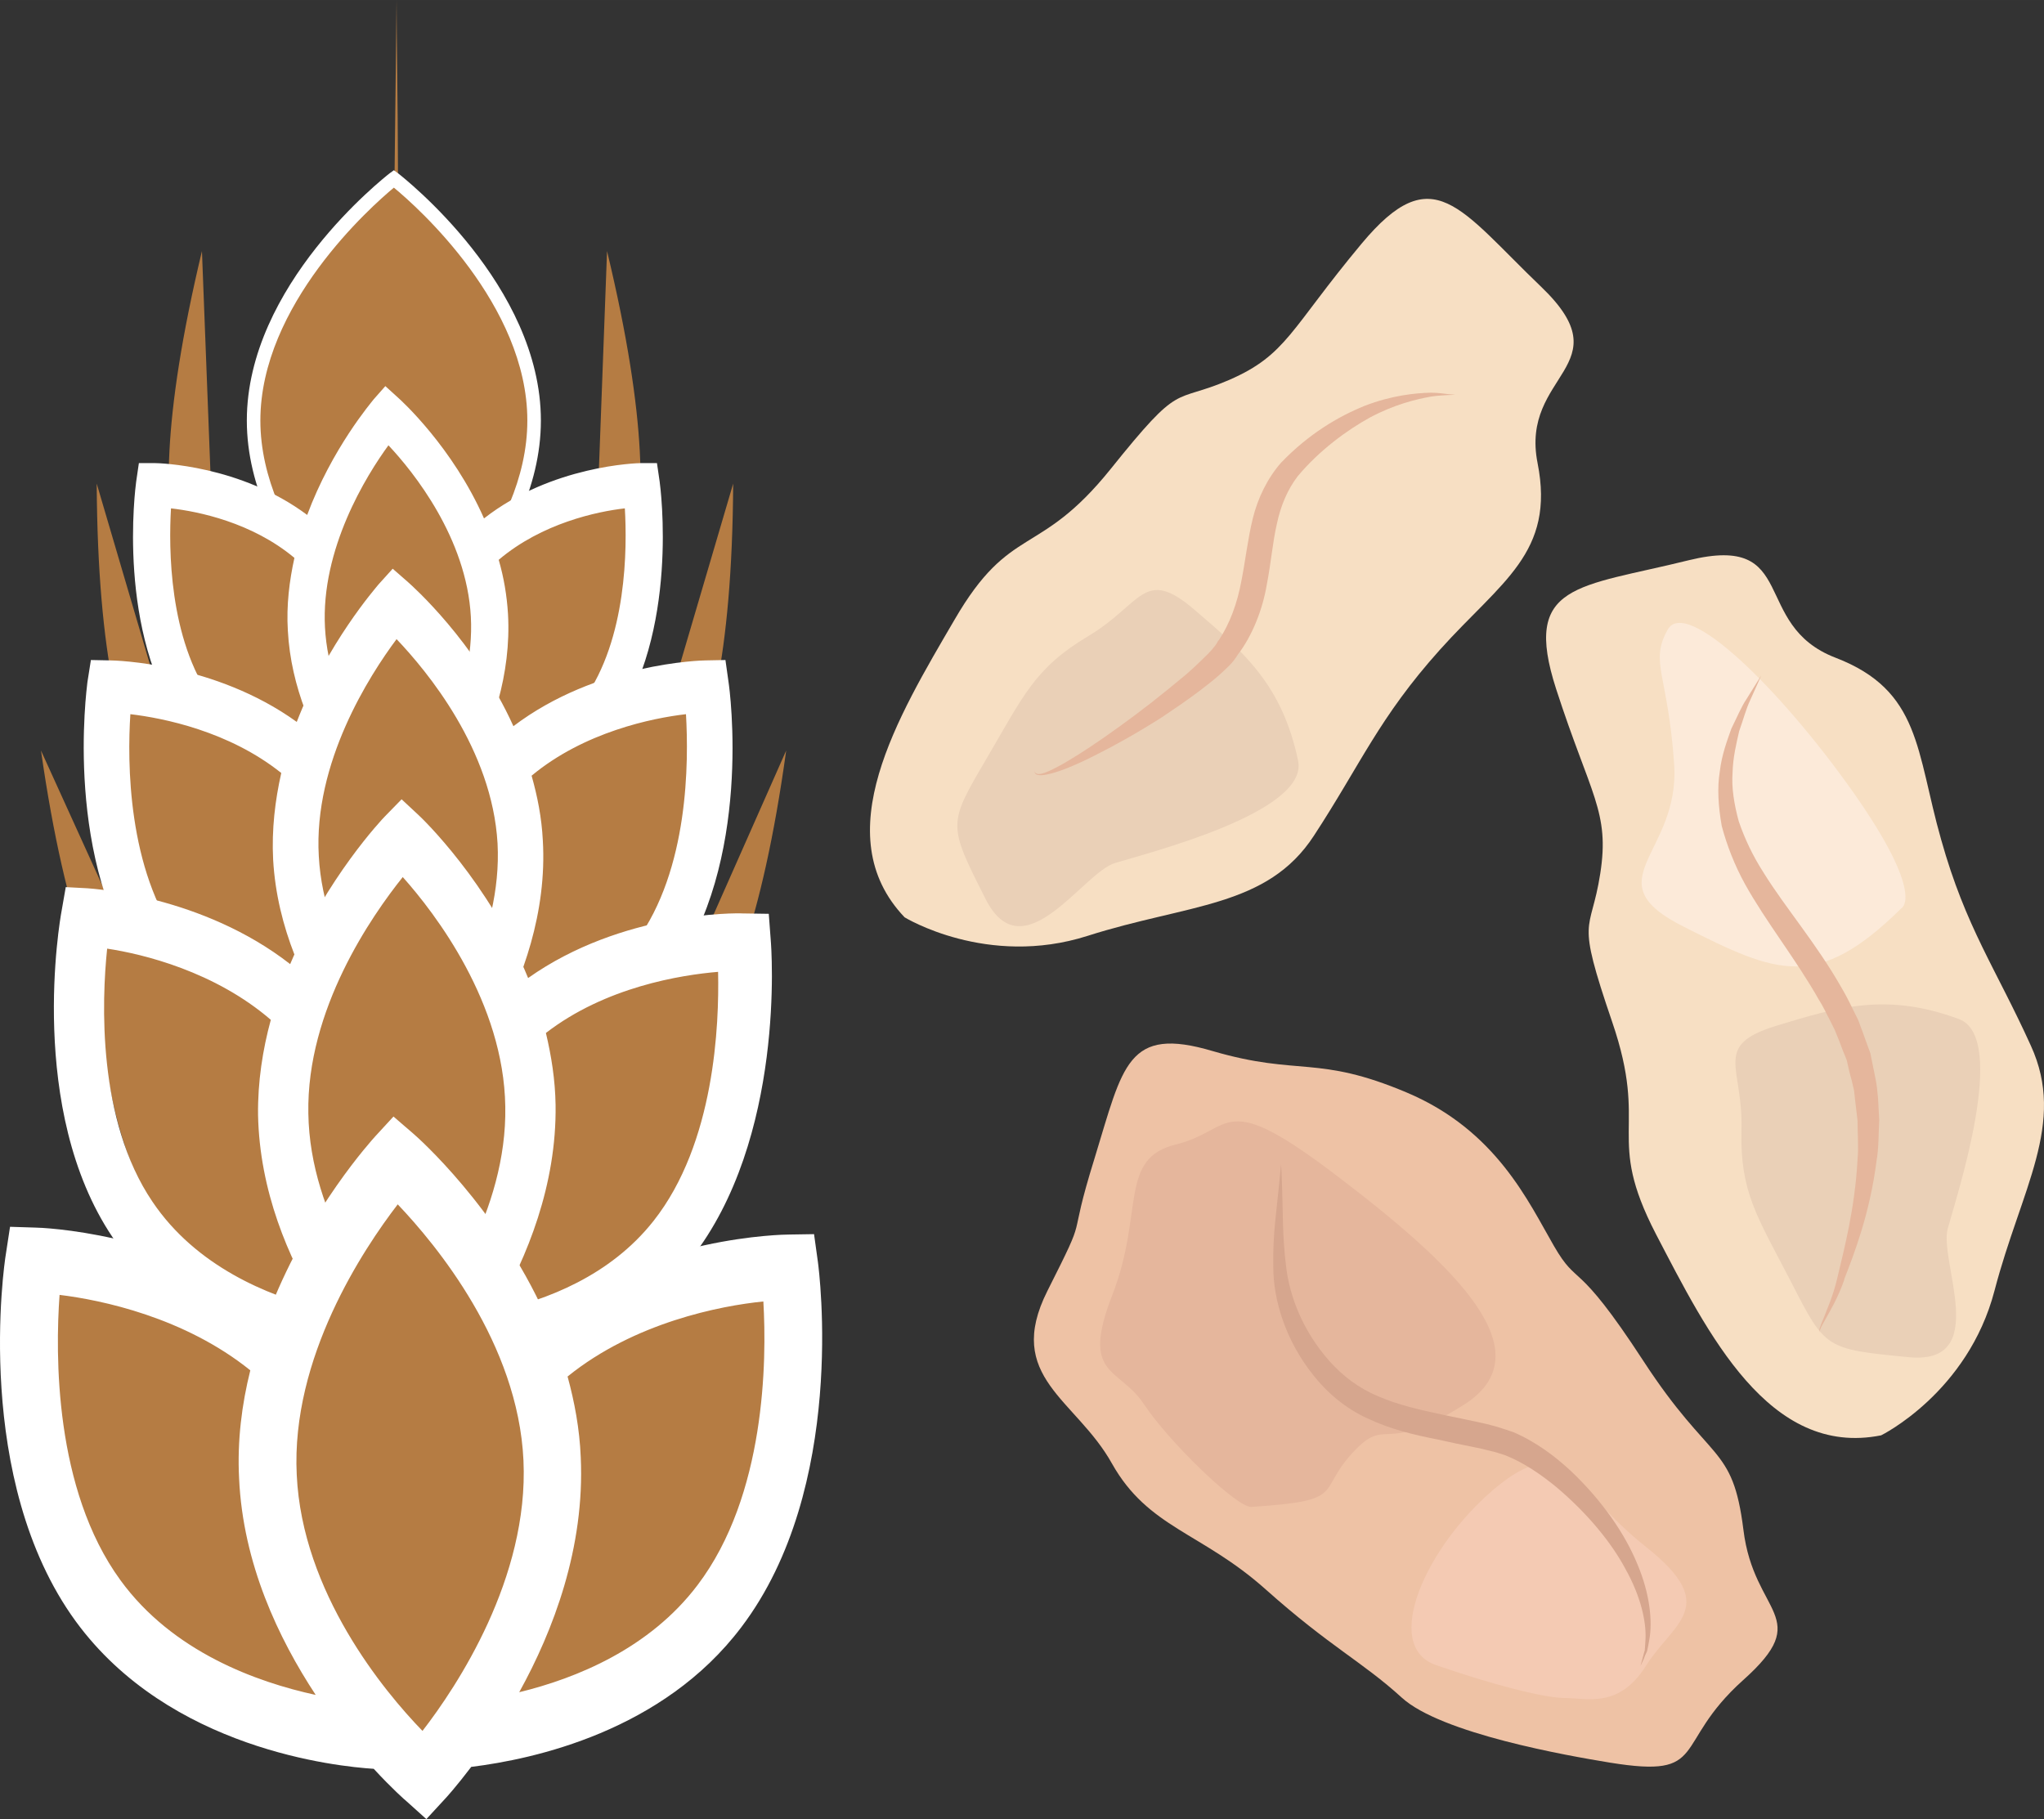
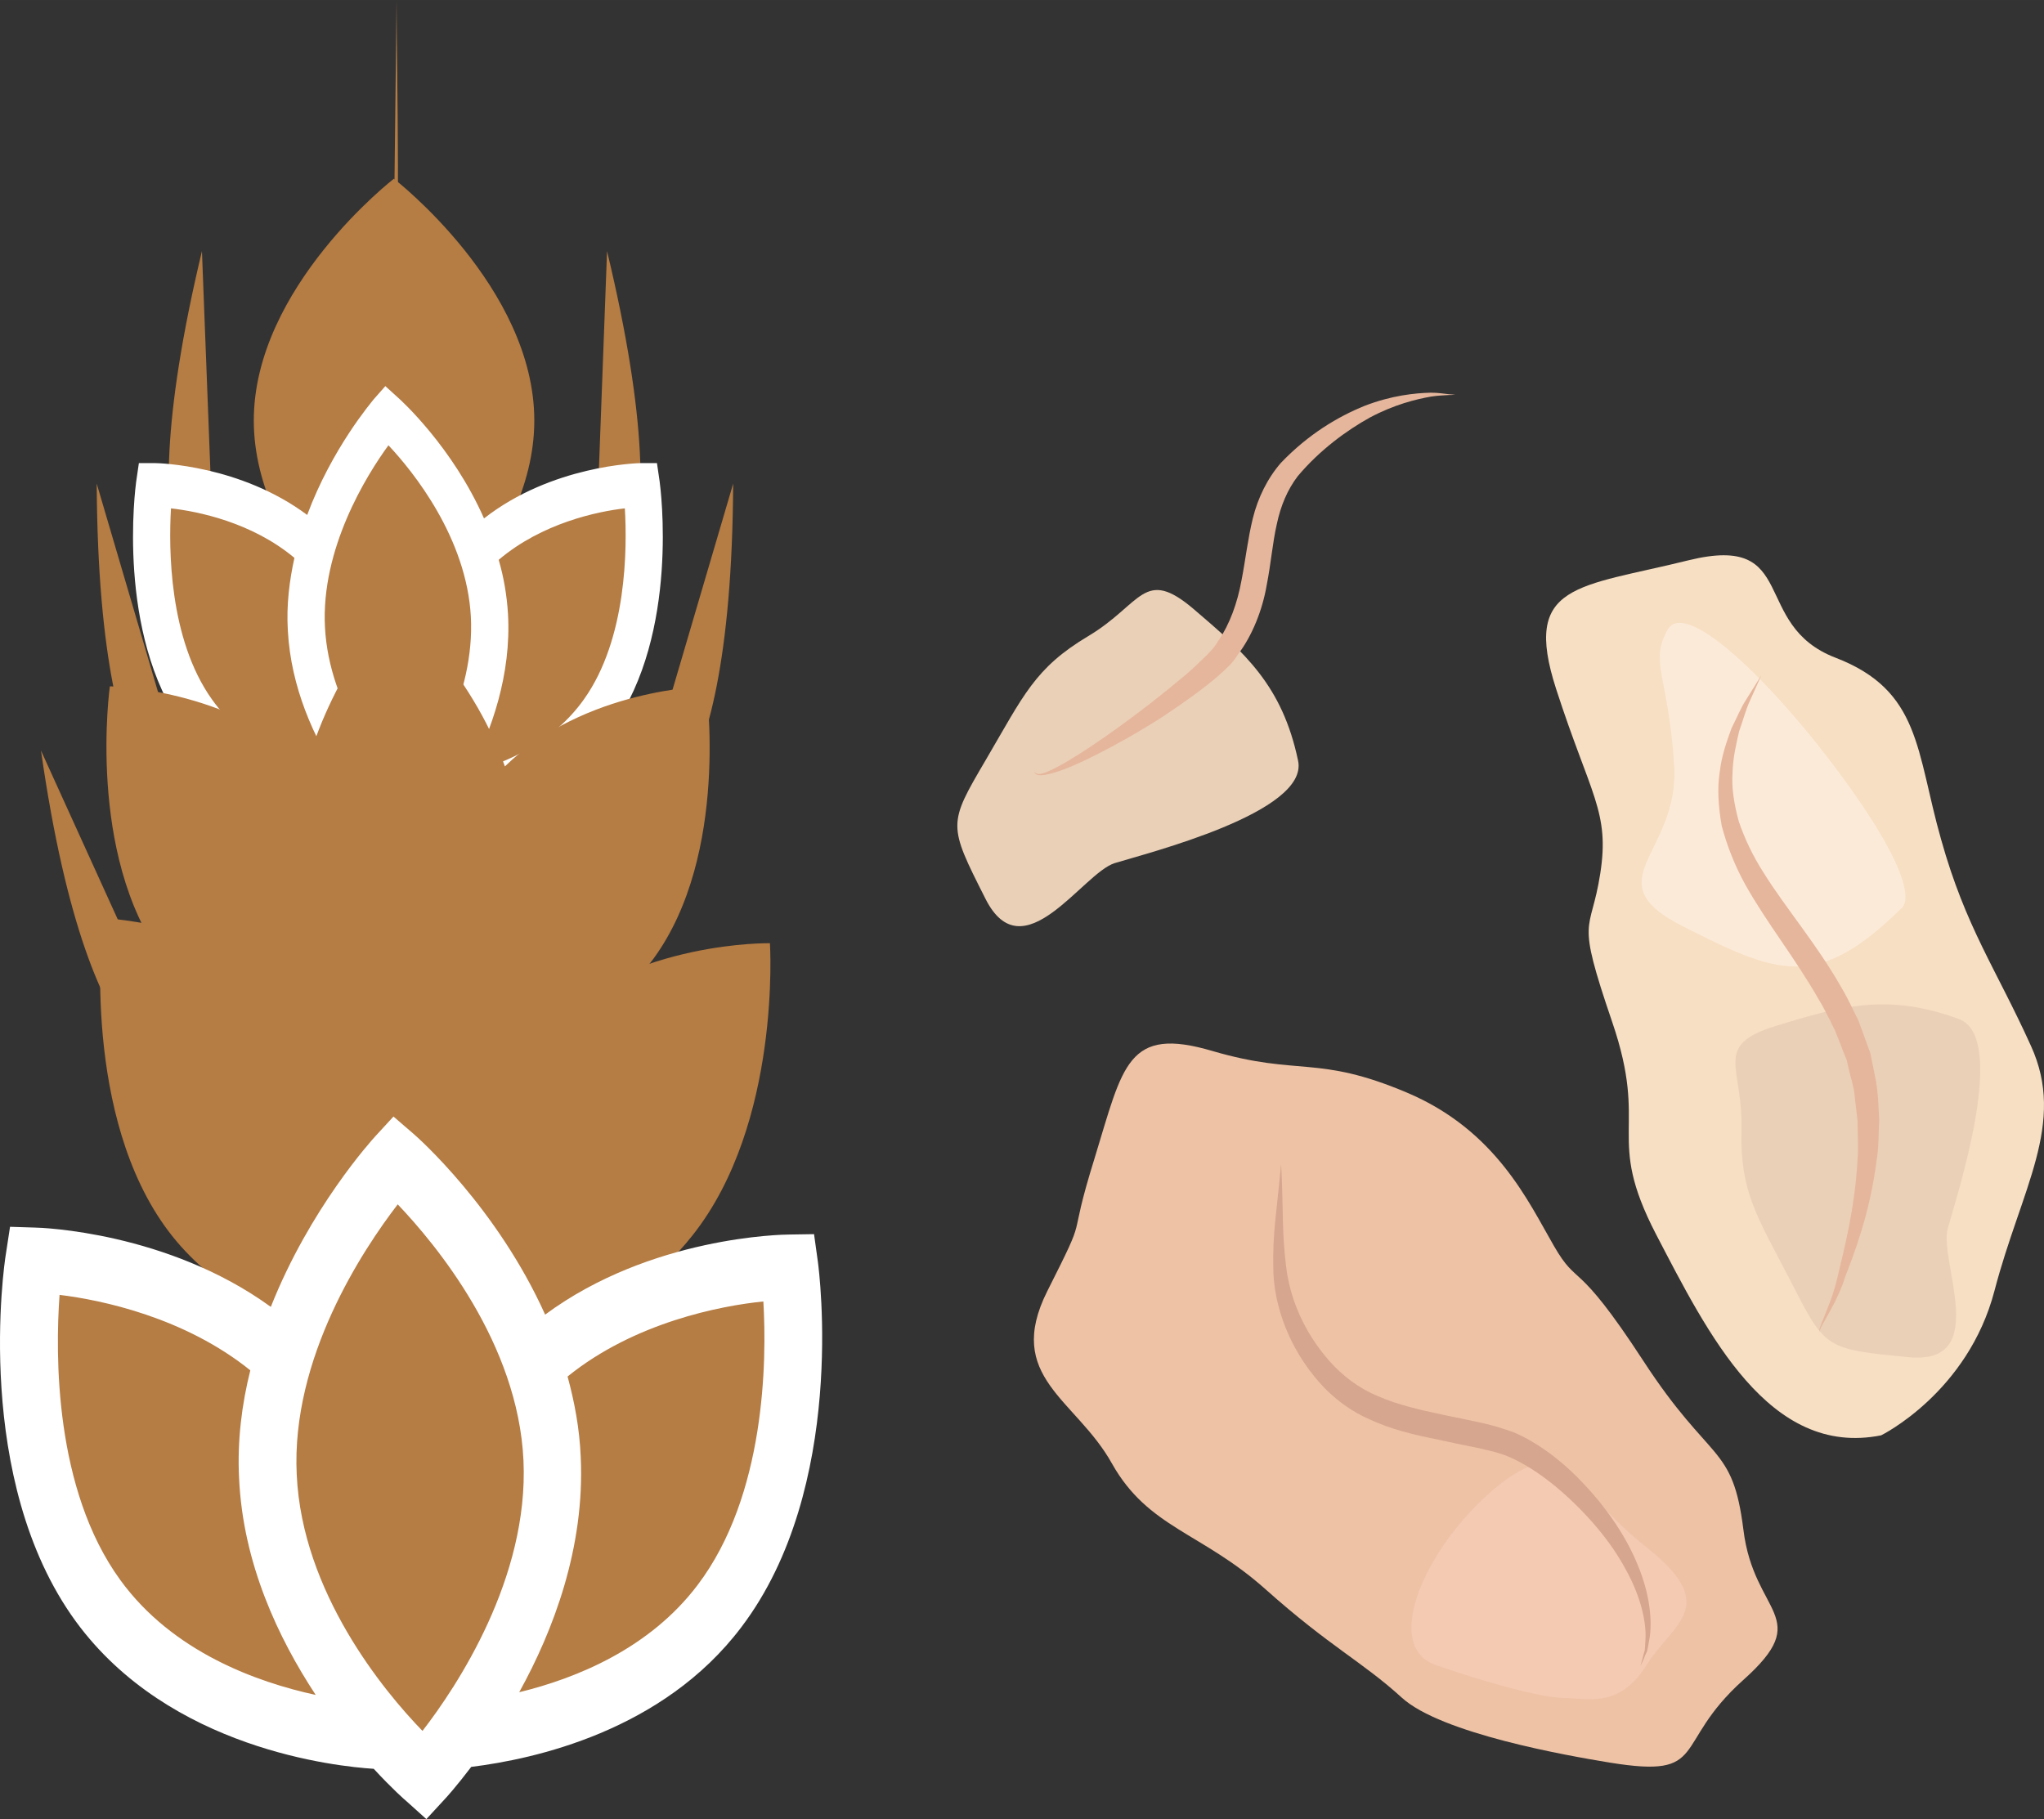
<svg xmlns="http://www.w3.org/2000/svg" id="svg64" viewBox="0 0 5282.837 4702" style="clip-rule:evenodd;fill-rule:evenodd;image-rendering:optimizeQuality;shape-rendering:geometricPrecision;text-rendering:geometricPrecision" version="1.1" height="47.02mm" width="52.828mm" xml:space="preserve">
  <rect x="0" y="0" width="5282.837" height="4702" fill="#333333" stroke="none" />
  <defs id="defs4">
    <style id="style2" type="text/css">
   
    .fil7 {fill:#B57C43;fill-rule:nonzero}
    .fil6 {fill:#D6A68E;fill-rule:nonzero}
    .fil2 {fill:#E5B69C;fill-rule:nonzero}
    .fil3 {fill:#EAD0B7;fill-rule:nonzero}
    .fil1 {fill:#EEC2A5;fill-rule:nonzero}
    .fil4 {fill:#F4CAB3;fill-rule:nonzero}
    .fil0 {fill:#F7DFC3;fill-rule:nonzero}
    .fil5 {fill:#FCEAD9;fill-rule:nonzero}
    .fil8 {fill:white;fill-rule:nonzero}
   
  </style>
  </defs>
  <g transform="translate(-7576.058,-12437)" id="Vrstva_x0020_1">
-     <path style="fill:#f7dfc3;fill-rule:nonzero" id="path7" d="m 9914,14808 c 0,0 213,131 473,48 260,-83 464,-73 585,-259 121,-185 168,-305 326,-481 158,-176 298,-250 252,-482 -46,-232 223,-250 10,-455 -213,-204 -280,-334 -465,-112 -185,222 -193,287 -342,352 -149,64 -121,-1 -307,231 -186,231 -258,139 -403,389 -146,250 -332,556 -129,769 z" class="fil0" />
    <path style="fill:#eec2a5;fill-rule:nonzero" id="path9" d="m 11737,16993 c -110,-18 -436,-75 -538,-168 -102,-93 -185,-131 -352,-280 -166,-148 -303,-158 -397,-325 -93,-167 -279,-223 -167,-446 112,-222 47,-102 122,-343 74,-241 84,-343 306,-277 223,65 269,9 501,107 232,98 315,284 380,396 64,111 55,27 231,297 175,269 231,214 259,437 27,222 185,223 -1,389 -186,167 -85,255 -344,213 z" class="fil1" />
-     <path style="fill:#e5b69c;fill-rule:nonzero" id="path11" d="m 10810,16332 c -37,2 -212,-167 -277,-265 -65,-98 -165,-70 -82,-283 83,-213 15,-353 165,-389 151,-37 114,-149 419,84 306,233 537,456 323,590 -213,134 -194,23 -287,124 -93,102 -13,123 -261,139 z" class="fil2" />
    <path style="fill:#ead0b7;fill-rule:nonzero" id="path13" d="m 10931,14403 c 29,134 -390,239 -474,265 -83,26 -237,285 -334,92 -97,-192 -97,-192 1,-359 98,-167 126,-237 265,-320 139,-83 143,-180 273,-69 131,112 228,196 269,391 z" class="fil3" />
    <path style="fill:#f4cab3;fill-rule:nonzero" id="path15" d="m 11288,16741 c 141,49 278,85 333,85 56,0 139,28 209,-83 70,-112 195,-153 1,-307 -194,-153 -210,-303 -391,-152 -180,151 -294,409 -152,457 z" class="fil4" />
    <path style="fill:#f7dfc3;fill-rule:nonzero" id="path17" d="m 12438,16147 c 0,0 224,-110 293,-374 69,-264 186,-432 94,-633 -91,-201 -168,-305 -232,-533 -65,-228 -52,-385 -273,-470 -221,-85 -92,-322 -379,-252 -286,71 -432,58 -343,333 89,275 139,317 114,477 -25,161 -65,103 31,384 96,281 -20,291 113,548 134,257 292,578 582,520 z" class="fil0" />
    <path style="fill:#ead0b7;fill-rule:nonzero" id="path19" d="m 12639,15071 c 129,48 -6,458 -29,542 -23,84 113,353 -101,332 -215,-21 -215,-21 -303,-193 -89,-172 -133,-233 -129,-395 5,-162 -76,-217 88,-268 164,-50 287,-87 474,-18 z" class="fil3" />
    <path style="fill:#fcead9;fill-rule:nonzero" id="path21" d="m 12490,14785 c 0,0 65,-31 -124,-300 -190,-269 -433,-506 -480,-420 -47,85 1,113 17,347 16,234 -214,301 26,421 240,121 343,167 561,-48 z" class="fil5" />
    <path style="fill:#e5b69c;fill-rule:nonzero" id="path23" d="m 12128,14183 c 0,0 -10,23 -29,65 -10,21 -17,48 -28,79 -7,31 -16,67 -17,107 -3,39 4,82 16,126 15,44 36,89 65,134 56,90 135,181 200,295 10,17 20,36 29,55 l 14,28 c 4,9 7,20 11,29 7,20 14,39 21,58 4,20 8,40 12,59 2,10 4,20 5,29 1,10 2,20 3,29 1,19 2,38 3,56 -2,37 -1,73 -7,106 -17,134 -57,238 -84,307 0,-1 0,-1 1,-1 -17,49 -37,81 -49,103 -6,11 -11,19 -13,25 -3,6 -3,9 -3,9 0,0 0,-3 1,-10 2,-6 5,-15 10,-26 9,-24 25,-58 36,-106 v 0 c 17,-72 45,-177 52,-305 3,-32 0,-66 0,-100 -2,-17 -4,-34 -6,-51 -1,-9 -2,-18 -3,-27 -2,-8 -4,-17 -6,-26 -5,-17 -9,-35 -13,-53 -7,-17 -14,-34 -20,-51 -4,-9 -7,-18 -11,-27 l -13,-26 c -9,-17 -17,-35 -28,-52 -60,-106 -136,-200 -191,-299 -27,-49 -47,-101 -60,-150 -9,-51 -12,-99 -5,-141 5,-43 19,-80 30,-111 15,-30 26,-57 39,-76 25,-40 38,-61 38,-61 z" class="fil2" />
    <path style="fill:#e5b69c;fill-rule:nonzero" id="path25" d="m 11337,13457 c 0,0 -6,1 -16,1 -11,1 -27,1 -46,4 -40,7 -96,21 -158,54 -60,33 -131,85 -187,152 -26,34 -44,76 -54,124 -11,48 -15,101 -26,157 -11,65 -38,132 -74,179 0,0 2,-3 0,0 -15,25 -33,39 -49,54 -17,15 -34,28 -51,41 -33,25 -66,47 -97,68 -63,40 -120,72 -170,97 -49,25 -90,42 -119,49 -15,4 -27,5 -35,2 -7,-4 -5,-11 -6,-10 1,-1 -1,5 7,8 7,2 18,-1 31,-7 27,-12 64,-34 109,-64 45,-30 98,-68 156,-113 29,-23 59,-47 90,-73 15,-13 30,-27 44,-41 15,-14 30,-30 37,-43 -1,1 2,-4 3,-4 28,-42 48,-95 59,-156 10,-51 16,-106 29,-159 13,-53 38,-104 73,-144 71,-74 147,-119 216,-147 70,-27 130,-33 171,-34 20,0 36,3 47,4 10,1 16,1 16,1 z" class="fil2" />
    <path style="fill:#d6a68e;fill-rule:nonzero" id="path27" d="m 10887,15446 c 0,0 2,26 3,72 2,45 0,112 10,192 9,79 44,168 112,245 34,38 75,70 126,91 50,22 107,35 168,48 31,6 61,13 91,19 15,3 30,7 45,11 14,4 31,10 46,15 60,26 108,63 149,101 81,77 139,162 171,240 33,78 39,149 31,194 -2,12 -4,22 -6,31 -4,8 -7,15 -9,21 -5,11 -8,17 -8,17 0,0 2,-7 5,-18 2,-6 3,-13 6,-22 1,-8 1,-18 2,-30 2,-44 -12,-109 -51,-179 -37,-70 -99,-145 -178,-212 -40,-33 -86,-65 -135,-84 -13,-4 -24,-8 -38,-11 -15,-4 -29,-7 -44,-10 -30,-6 -60,-12 -90,-19 -62,-12 -124,-27 -181,-54 -58,-26 -107,-68 -142,-113 -72,-90 -103,-195 -103,-278 -2,-85 9,-150 13,-196 5,-45 7,-71 7,-71 z" class="fil6" />
    <path style="fill:#b57c43;fill-rule:nonzero" id="path29" d="m 8591,13309 c 23,-188 10,-692 10,-872 z" class="fil7" />
    <path style="fill:#b57c43;fill-rule:nonzero" id="path31" d="m 8133,13997 c 0,0 -247,-25 -35,-911 z" class="fil7" />
    <path style="fill:#b57c43;fill-rule:nonzero" id="path33" d="m 8084,14564 c 0,0 -253,35 -258,-877 z" class="fil7" />
    <path style="fill:#b57c43;fill-rule:nonzero" id="path35" d="m 8063,15215 c 0,0 -252,66 -381,-838 z" class="fil7" />
    <path style="fill:#b57c43;fill-rule:nonzero" id="path37" d="m 9111,13997 c 0,0 247,-25 34,-911 z" class="fil7" />
    <path style="fill:#b57c43;fill-rule:nonzero" id="path39" d="m 9213,14564 c 0,0 253,35 258,-877 z" class="fil7" />
-     <path style="fill:#b57c43;fill-rule:nonzero" id="path41" d="m 9237,15215 c 0,0 246,66 371,-838 z" class="fil7" />
+     <path style="fill:#b57c43;fill-rule:nonzero" id="path41" d="m 9237,15215 z" class="fil7" />
    <path style="fill:#b57c43;fill-rule:nonzero" id="path43" d="m 8957,13524 c 0,345 -363,625 -363,625 0,0 -362,-280 -362,-625 0,-345 362,-625 362,-625 0,0 363,280 363,625 z" class="fil7" />
-     <path style="fill:#ffffff;fill-rule:nonzero" id="path45" d="m 8594,12922 c -59,49 -345,303 -345,602 0,299 286,553 345,602 60,-49 345,-303 345,-602 0,-299 -285,-553 -345,-602 z m 0,1249 -11,-8 c -15,-12 -369,-289 -369,-639 0,-350 354,-627 369,-639 l 11,-8 11,8 c 15,12 369,289 369,639 0,350 -354,627 -369,639 z" class="fil8" />
    <path style="fill:#b57c43;fill-rule:nonzero" id="path47" d="m 9234,13691 c 0,0 -257,4 -425,174 -72,-211 -233,-355 -233,-355 0,0 -128,147 -184,347 -168,-162 -416,-166 -416,-166 0,0 -51,363 111,590 162,227 474,232 474,232 0,0 1,-3 1,-7 41,47 71,75 71,75 0,0 23,-26 53,-71 88,-9 309,-50 436,-229 162,-227 112,-590 112,-590 z" class="fil7" />
    <path style="fill:#ffffff;fill-rule:nonzero" id="path49" d="m 9085,14245 c -79,111 -200,164 -295,189 56,-108 108,-253 99,-410 -3,-49 -11,-95 -24,-140 112,-95 255,-125 326,-133 6,102 6,337 -106,494 z m -456,258 c -65,-69 -202,-239 -213,-444 -11,-203 107,-393 164,-471 65,69 202,240 213,443 11,204 -107,393 -164,472 z m -505,-258 c -112,-157 -112,-392 -106,-494 70,8 209,36 319,128 -13,59 -21,122 -17,188 8,148 68,277 131,375 -98,-22 -239,-73 -327,-197 z m 1157,-563 -7,-48 h -41 c -10,0 -231,6 -406,143 -81,-184 -214,-305 -222,-312 l -33,-30 -30,34 c -6,8 -108,127 -172,299 -173,-129 -384,-134 -394,-134 h -41 l -7,48 c -2,15 -52,391 122,636 158,221 438,248 499,251 30,34 52,54 55,57 l 33,29 30,-34 c 2,-3 20,-23 44,-57 105,-14 319,-65 448,-246 174,-245 124,-621 122,-636 z" class="fil8" />
    <path style="fill:#b57c43;fill-rule:nonzero" id="path51" d="m 9401,14211 c 0,0 -314,6 -520,207 -88,-250 -286,-422 -286,-422 0,0 -156,175 -224,413 -206,-193 -511,-198 -511,-198 0,0 -61,433 137,704 198,270 581,276 581,276 0,0 0,-4 1,-9 49,57 87,90 87,90 0,0 28,-31 64,-85 108,-11 379,-59 535,-272 198,-271 136,-704 136,-704 z" class="fil7" />
-     <path style="fill:#ffffff;fill-rule:nonzero" id="path53" d="m 9220,14871 c -97,133 -246,195 -362,225 68,-128 132,-300 121,-487 -3,-59 -14,-114 -29,-167 136,-113 312,-149 399,-159 7,122 8,401 -129,588 z m -559,307 c -80,-82 -248,-284 -261,-528 -14,-242 131,-467 201,-561 79,83 247,285 261,528 13,243 -132,468 -201,561 z m -619,-307 c -137,-186 -137,-466 -129,-588 85,10 255,44 390,152 -16,71 -25,146 -21,224 10,177 84,331 161,446 -120,-25 -293,-86 -401,-234 z m 1417,-671 -8,-57 -51,1 c -12,0 -282,7 -497,170 -99,-219 -262,-363 -272,-372 l -40,-35 -37,41 c -7,9 -132,151 -211,355 -212,-153 -470,-159 -482,-159 l -50,-1 -9,57 c -2,19 -63,467 150,758 193,264 536,295 610,299 37,41 65,65 68,68 l 41,35 36,-40 c 3,-4 24,-28 54,-69 128,-16 390,-77 549,-293 213,-291 152,-739 149,-758 z" class="fil8" />
    <path style="fill:#b57c43;fill-rule:nonzero" id="path55" d="m 9566,14875 c 0,0 -346,-7 -581,207 -86,-281 -296,-479 -296,-479 0,0 -197,183 -281,443 -219,-221 -566,-236 -566,-236 0,0 -57,475 150,782 206,307 627,329 627,329 0,0 1,-4 2,-10 52,65 92,103 92,103 0,0 31,-33 74,-90 119,-8 399,-65 579,-294 230,-290 200,-755 200,-755 z" class="fil7" />
-     <path style="fill:#ffffff;fill-rule:nonzero" id="path57" d="m 9265,15593 c -112,142 -278,205 -407,233 80,-139 157,-326 154,-533 -1,-65 -11,-127 -25,-186 154,-119 349,-150 445,-158 3,135 -8,443 -167,644 z m -627,315 c -84,-94 -261,-324 -265,-593 -5,-269 164,-511 244,-611 84,94 261,325 265,593 5,269 -164,511 -244,611 z m -668,-365 c -143,-211 -131,-520 -117,-654 93,14 278,59 423,184 -21,77 -34,160 -33,246 4,196 78,369 158,500 -131,-33 -318,-108 -431,-276 z m 1598,-677 -5,-67 -68,-1 c -14,-1 -311,-5 -554,167 -101,-247 -274,-413 -284,-422 l -43,-40 -42,43 c -9,9 -152,161 -246,383 -227,-177 -511,-195 -524,-196 l -56,-3 -11,63 c -4,21 -90,512 132,842 202,299 577,349 659,356 39,46 68,74 72,78 l 43,40 42,-43 c 3,-4 28,-30 62,-73 142,-13 432,-69 616,-301 246,-312 209,-805 207,-826 z" class="fil8" />
    <path style="fill:#b57c43;fill-rule:nonzero" id="path59" d="m 9616,15712 c 0,0 -397,3 -661,252 -108,-314 -357,-531 -357,-531 0,0 -200,218 -289,514 -259,-243 -645,-253 -645,-253 0,0 -83,540 165,880 248,340 734,352 734,352 0,0 0,-5 1,-11 62,71 109,113 109,113 0,0 35,-39 83,-105 137,-12 480,-70 680,-334 254,-336 180,-877 180,-877 z" class="fil7" />
    <path style="fill:#ffffff;fill-rule:nonzero" id="path61" d="m 9379,16534 c -124,164 -313,241 -461,277 88,-159 170,-374 159,-608 -3,-73 -16,-142 -34,-208 173,-140 396,-183 506,-194 9,152 6,501 -170,733 z m -711,377 c -100,-103 -311,-358 -325,-662 -15,-303 172,-583 261,-699 99,104 311,359 325,662 14,304 -172,584 -261,699 z m -781,-390 c -171,-235 -168,-584 -157,-737 108,13 323,58 493,195 -22,88 -34,182 -29,279 10,221 102,414 198,560 -152,-33 -370,-111 -505,-297 z m 1803,-822 -10,-72 -64,1 c -16,0 -358,5 -631,207 -124,-276 -329,-458 -341,-468 l -51,-44 -46,50 c -10,11 -170,187 -271,442 -267,-194 -595,-205 -610,-205 l -64,-2 -11,72 c -4,23 -86,582 181,948 242,331 676,375 770,381 47,51 81,81 86,85 l 50,45 47,-51 c 4,-4 31,-34 69,-84 162,-20 495,-92 698,-361 274,-361 201,-921 198,-944 z" class="fil8" />
  </g>
</svg>